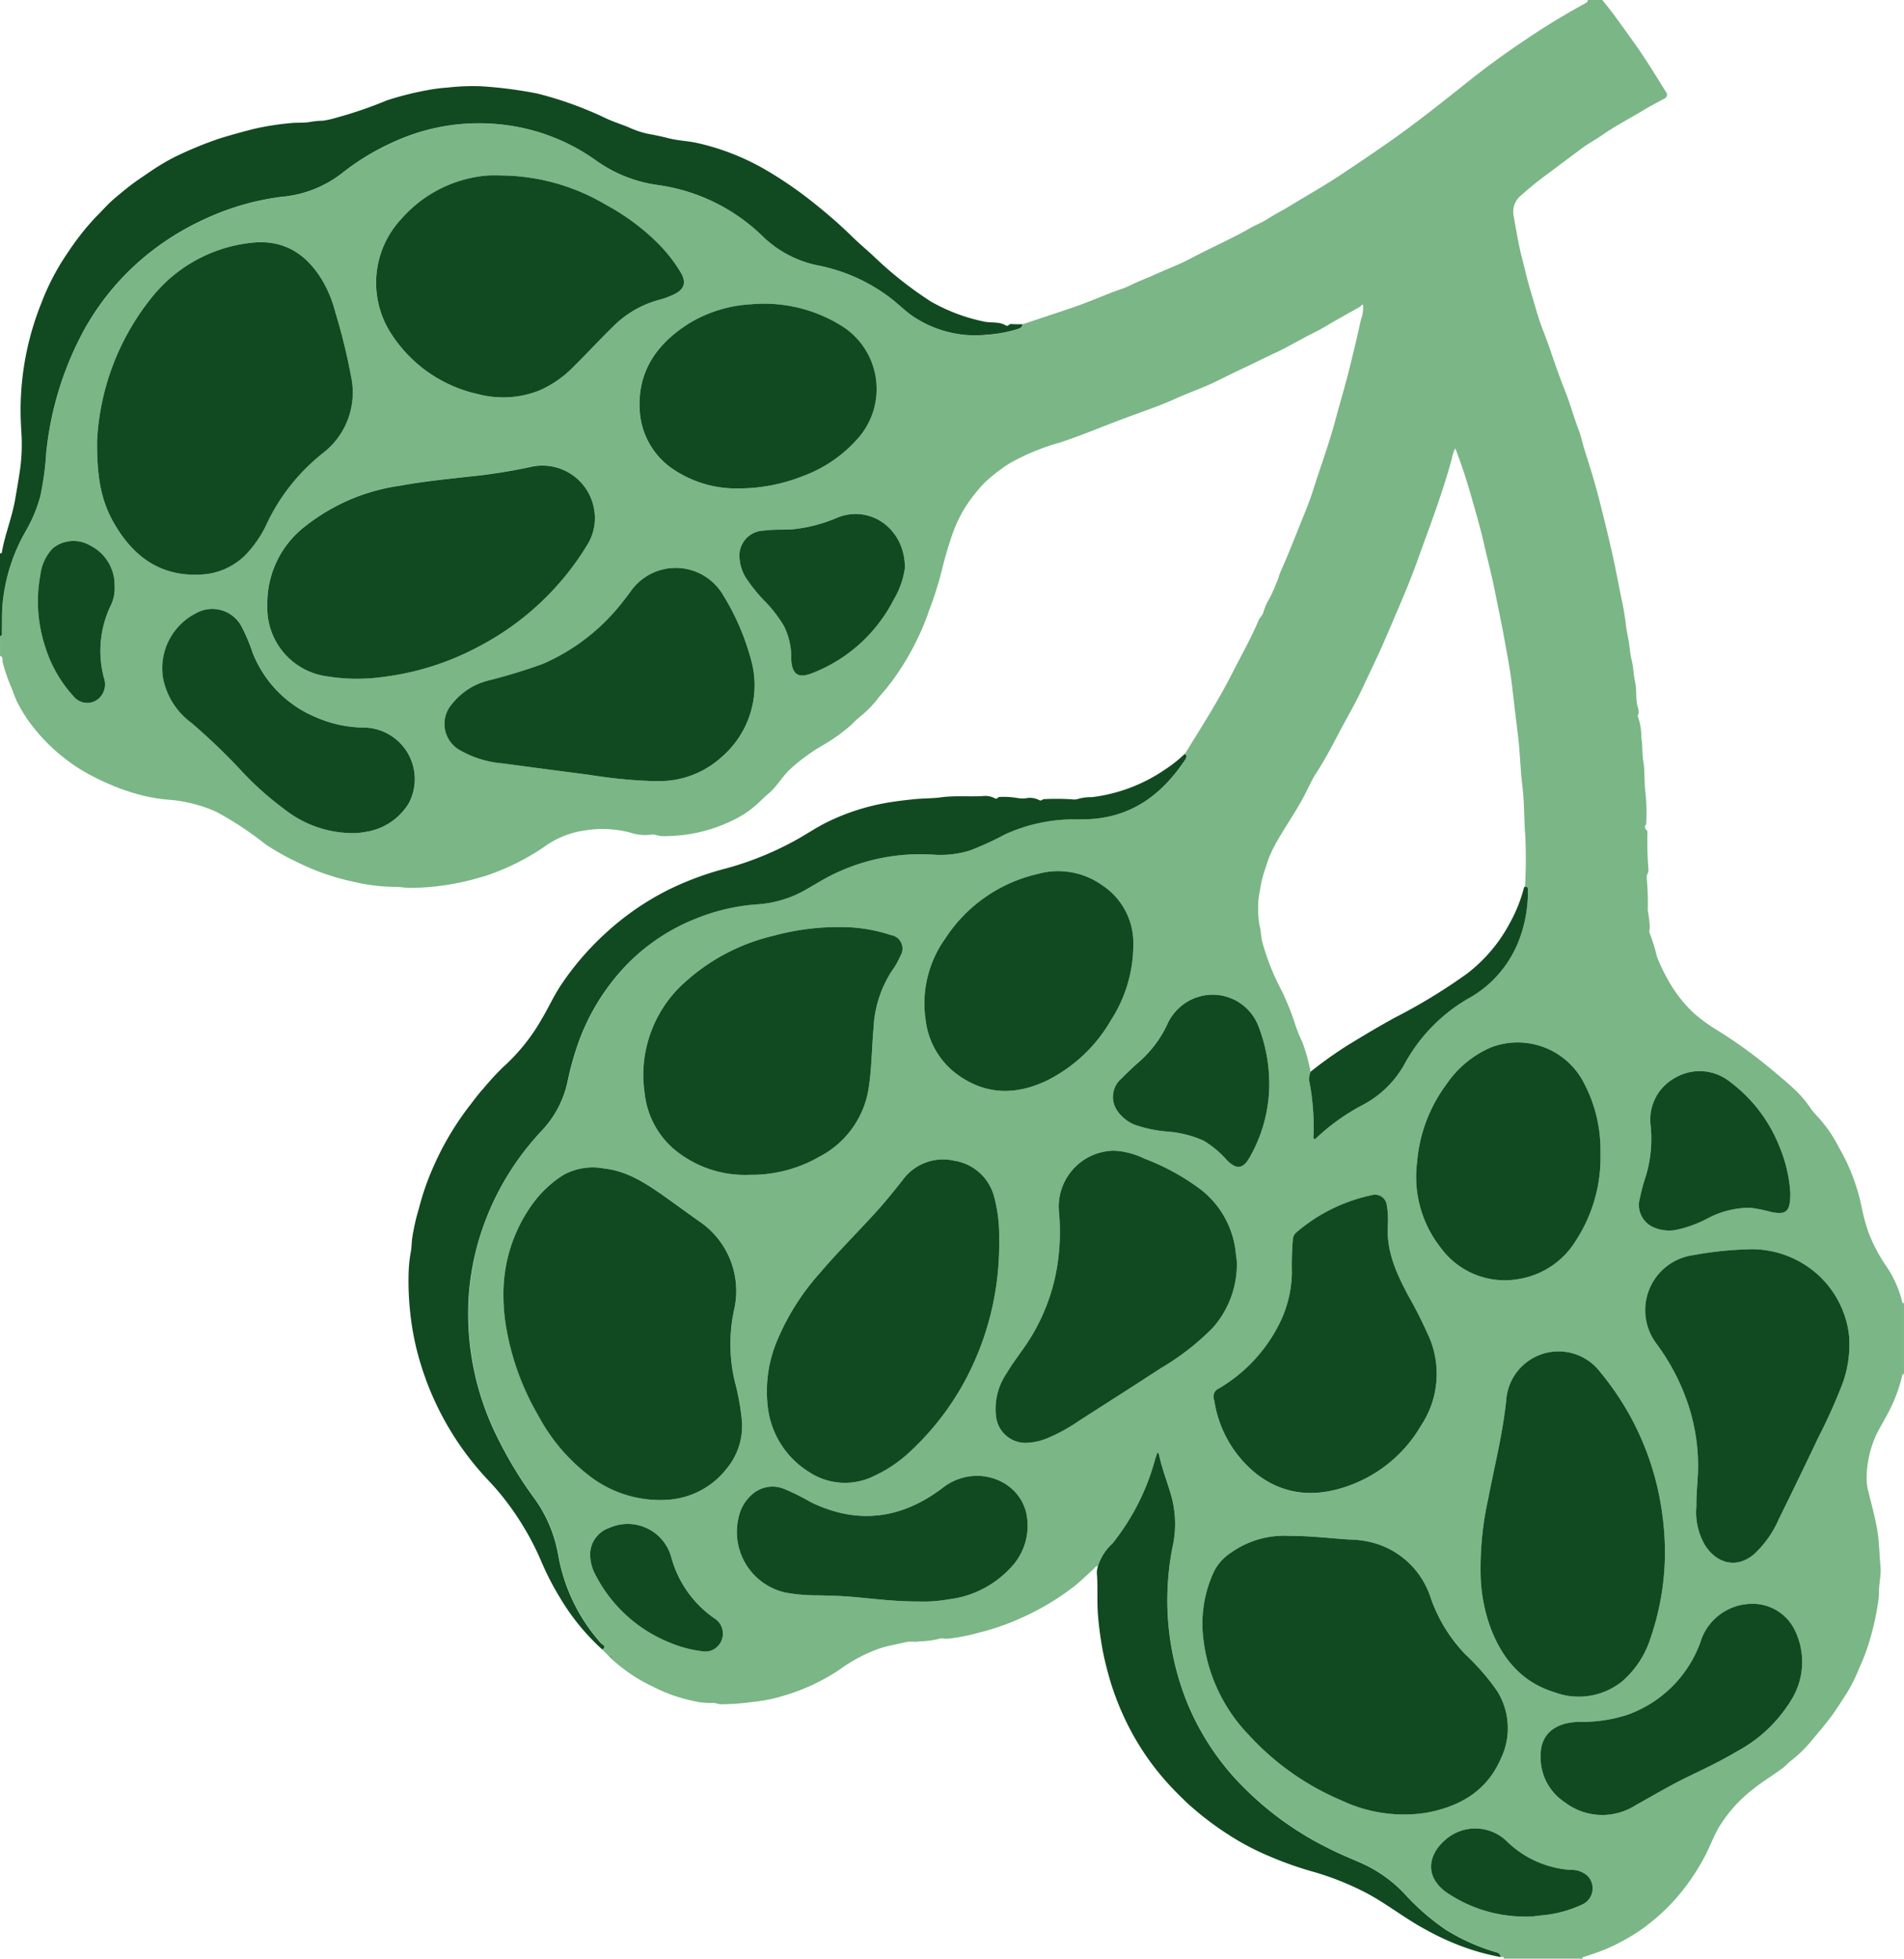
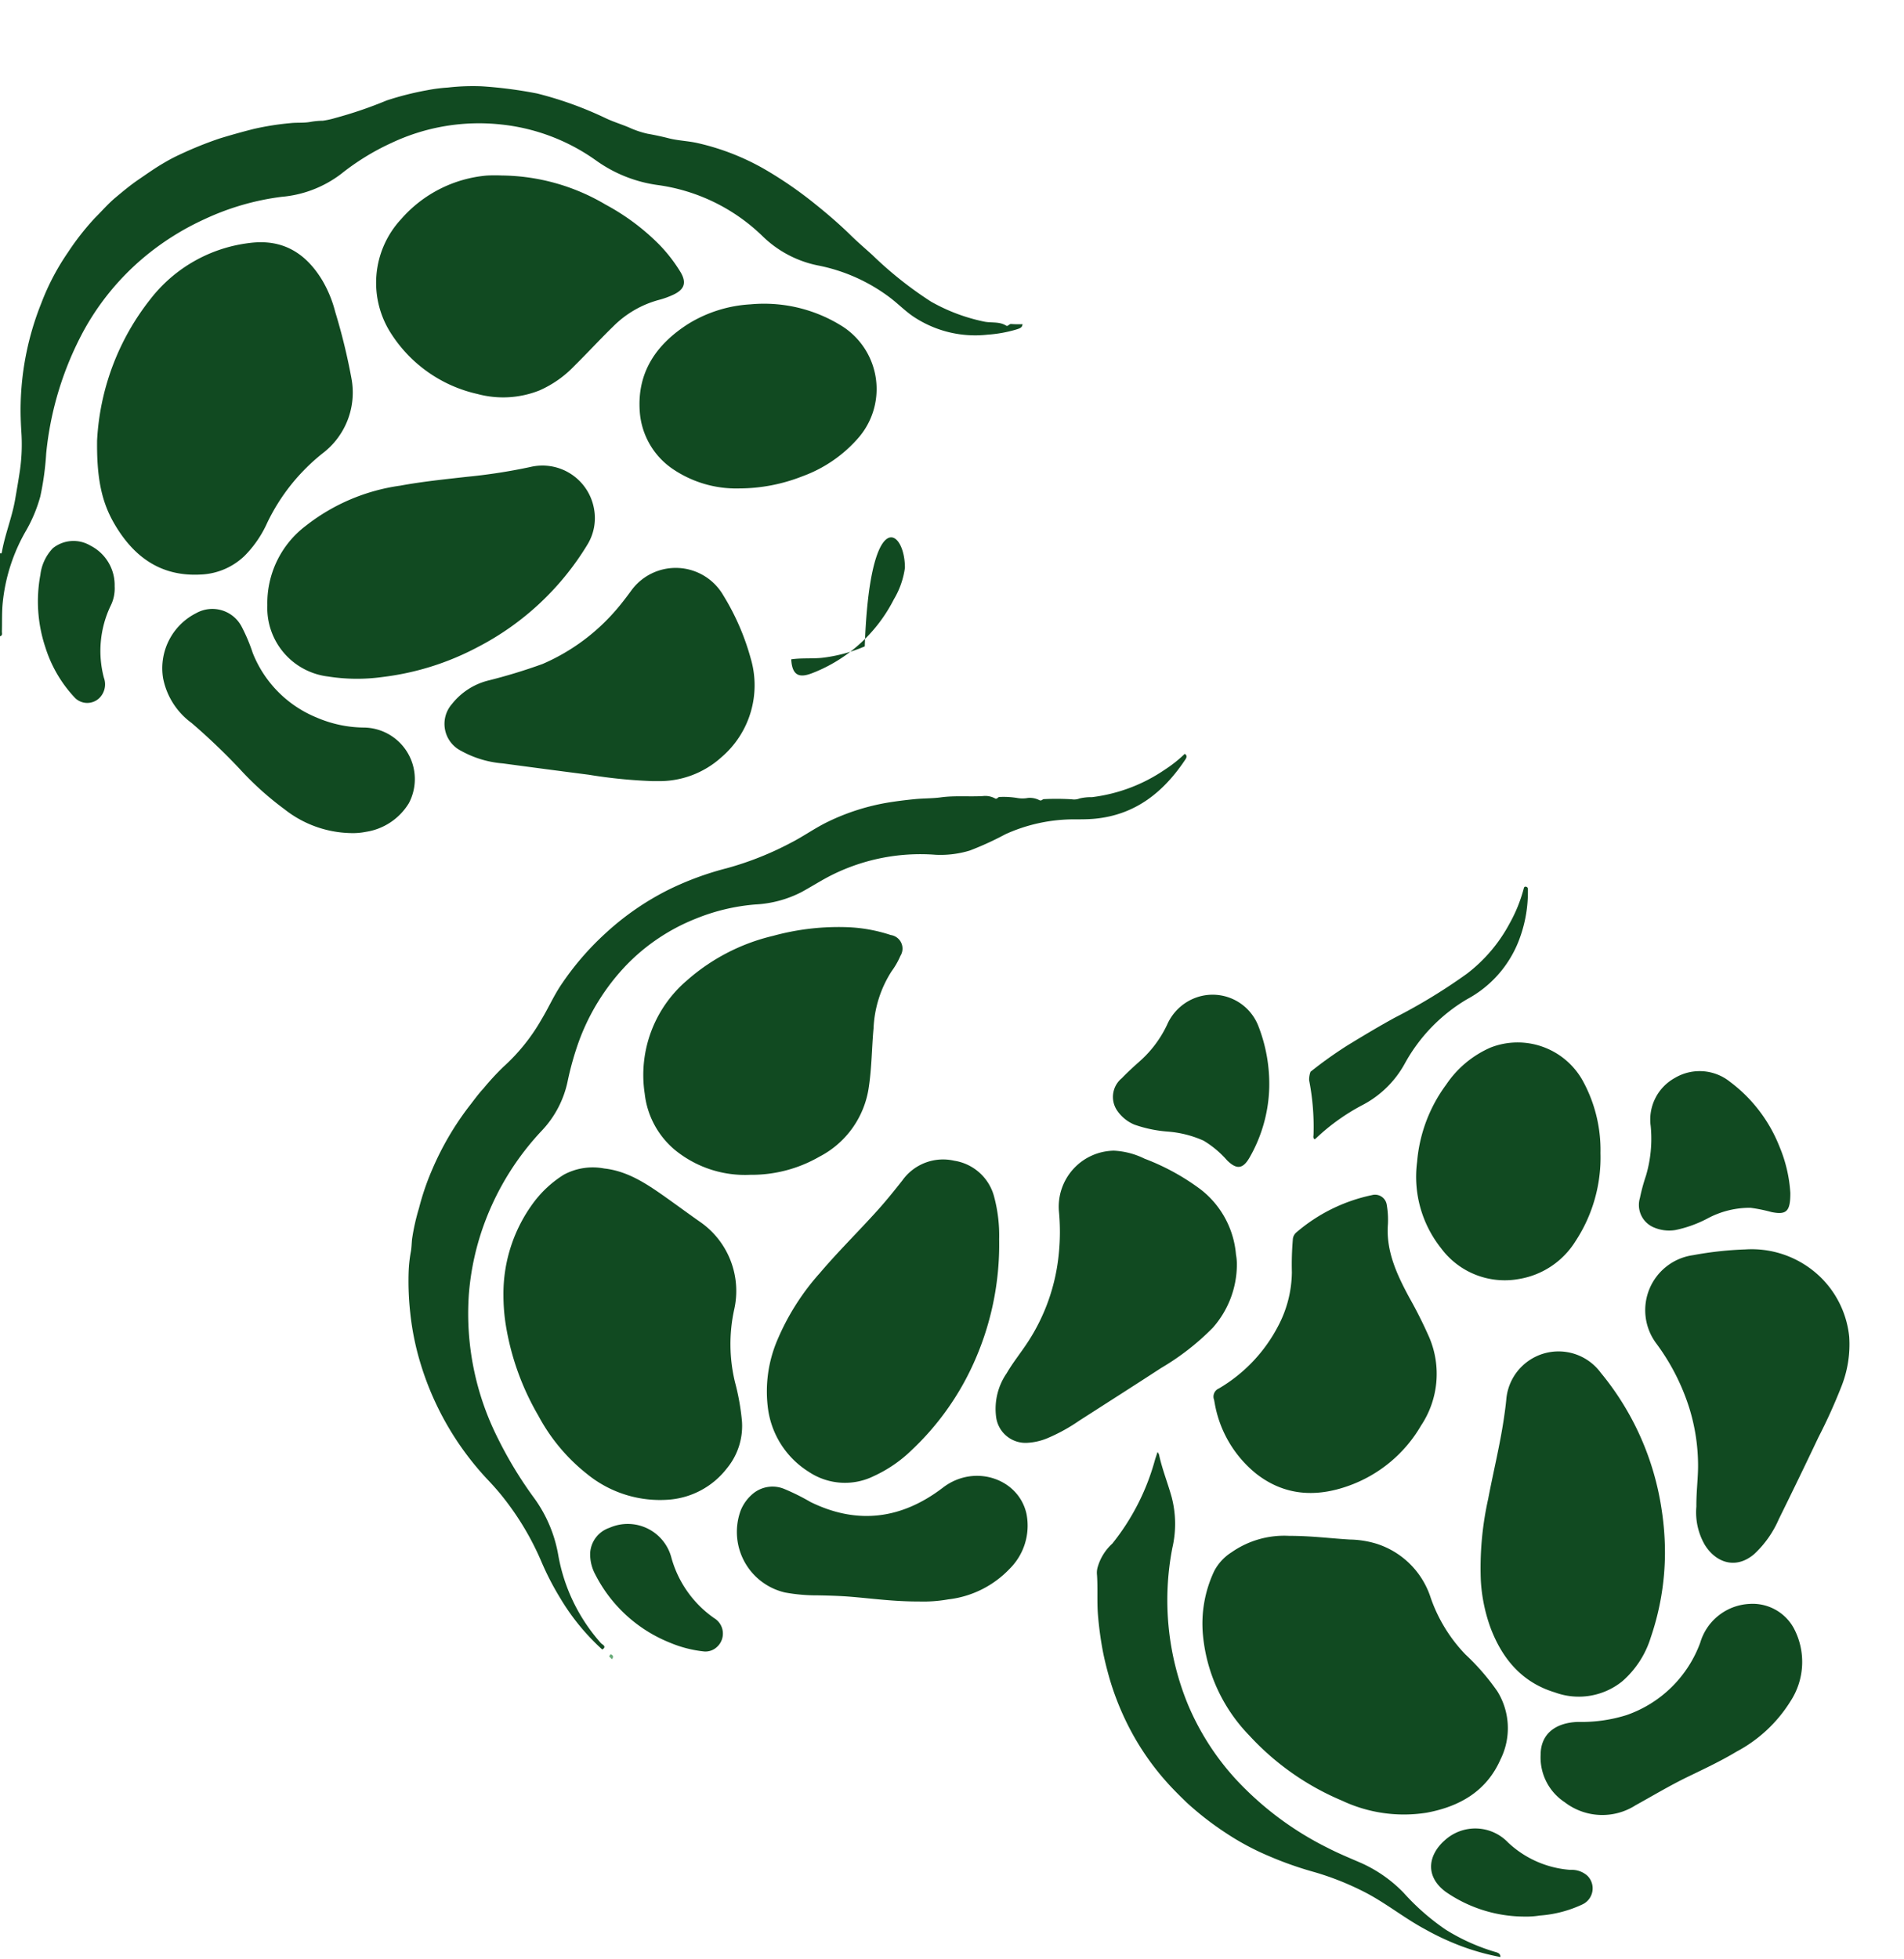
<svg xmlns="http://www.w3.org/2000/svg" width="194.498" height="200" viewBox="0 0 194.498 200">
  <g transform="translate(-57.483 -52.525)">
-     <path d="M219.665,52.525h1.5c.369.466.75.924,1.1,1.4.736.994,1.455,2,2.175,3.006,1.152,1.608,2.172,3.3,3.219,4.971a.432.432,0,0,1-.139.68c-.738.4-1.487.789-2.207,1.224-1.38.835-2.819,1.572-4.145,2.5-.719.5-1.511.914-2.2,1.439-.874.664-1.761,1.31-2.635,1.974-.606.461-1.234.9-1.826,1.372s-1.149.946-1.706,1.44a2.115,2.115,0,0,0-.711,1.951c.266,1.456.491,2.924.865,4.362.287,1.108.533,2.234.864,3.323.427,1.406.79,2.839,1.338,4.211.368.924.68,1.87,1.007,2.811.37,1.064.749,2.132,1.165,3.171.537,1.342.912,2.733,1.427,4.079.252.658.385,1.367.6,2.046.449,1.411.9,2.823,1.279,4.254.544,2.058,1.046,4.129,1.521,6.2.352,1.542.635,3.1.95,4.654a26.4,26.4,0,0,1,.463,2.678c.059.616.21,1.225.311,1.836.093.568.113,1.151.26,1.72.2.751.2,1.552.371,2.312s.064,1.564.211,2.343c.066.342.3.738.047,1.115a6.026,6.026,0,0,1,.373,2.2c.146.8.077,1.629.209,2.444.154.952.1,1.926.182,2.89a19.22,19.22,0,0,1,.125,3.224c-.01.13.027.3-.041.381a.343.343,0,0,0,.043.517.309.309,0,0,1,.109.3,37.368,37.368,0,0,0,.111,3.8c.01.311-.236.51-.182.8a27.537,27.537,0,0,1,.109,3.32,13.072,13.072,0,0,1,.207,1.735c-.012.188-.093.454-.014.591a18.638,18.638,0,0,1,.75,2.433,19.374,19.374,0,0,0,1.42,2.851,13.763,13.763,0,0,0,2.334,2.884,17.516,17.516,0,0,0,2.508,1.812,49.833,49.833,0,0,1,5.436,3.942c.733.614,1.476,1.222,2.178,1.87a11.54,11.54,0,0,1,1.765,2.021,7.468,7.468,0,0,0,.841,1,14.2,14.2,0,0,1,2.1,3.071,20.136,20.136,0,0,1,2.332,6.142,20.106,20.106,0,0,0,.67,2.479,16.516,16.516,0,0,0,1.875,3.559,11.229,11.229,0,0,1,1.585,3.578c.016.078.046.21.186.108v7.3c-.208-.076-.173.087-.2.2a16,16,0,0,1-1.23,3.366c-.444.9-.982,1.756-1.424,2.657a10.8,10.8,0,0,0-.962,4.37,4.977,4.977,0,0,0,.162,1.312c.328,1.345.709,2.684.934,4.048.2,1.2.2,2.434.32,3.65.091.888-.171,1.751-.15,2.641a8.828,8.828,0,0,1-.134,1.308,27.384,27.384,0,0,1-.9,3.866,19.487,19.487,0,0,1-.983,2.562,17.077,17.077,0,0,1-1.248,2.529c-.57.86-1.1,1.751-1.734,2.582-.672.881-1.392,1.716-2.1,2.561a12.519,12.519,0,0,1-1.878,1.788c-.316.248-.581.559-.9.794-.96.714-1.995,1.332-2.929,2.075a14.407,14.407,0,0,0-3.546,3.928c-.527.9-.885,1.877-1.35,2.8a22.563,22.563,0,0,1-2.964,4.391,20.6,20.6,0,0,1-3.778,3.373,18.819,18.819,0,0,1-1.915,1.146,16.747,16.747,0,0,1-1.936.893c-.582.23-1.18.423-1.774.623-.111.037-.27,0-.2.2h-8.1c.091-.4-.258-.033-.311-.18.01-.309-.176-.417-.446-.5a20.526,20.526,0,0,1-5.137-2.3,23.693,23.693,0,0,1-4.309-3.779,13.952,13.952,0,0,0-4.588-3.138c-1.055-.454-2.12-.9-3.14-1.424a32.466,32.466,0,0,1-9.464-7.087,26.47,26.47,0,0,1-4.819-7.538,28.022,28.022,0,0,1-1.6-16.009,10.794,10.794,0,0,0-.07-5.186c-.4-1.46-.978-2.87-1.294-4.356a1.221,1.221,0,0,0-.149-.246c-.116.359-.216.633-.293.913a23.57,23.57,0,0,1-4.324,8.434,5.16,5.16,0,0,0-1.473,2.323c-.233-.045-.307.166-.436.279-.659.586-1.284,1.216-1.973,1.762a26.047,26.047,0,0,1-5.245,3.159,24.665,24.665,0,0,1-4.515,1.59,20.462,20.462,0,0,1-3.179.619c-.311.027-.646-.094-.9.014a8.92,8.92,0,0,1-1.946.25c-.475.1-.967-.036-1.472.089-.91.223-1.843.362-2.733.67a15.784,15.784,0,0,0-4,2.131,20.754,20.754,0,0,1-5.577,2.624,16.365,16.365,0,0,1-3.337.68,24.716,24.716,0,0,1-3.2.233c-.3-.005-.545-.157-.84-.135a7.651,7.651,0,0,1-2.187-.253,15.416,15.416,0,0,1-3.392-1.155c-.673-.318-1.336-.645-1.977-1.019A17.483,17.483,0,0,1,120,221.944c.11-.158.178-.33-.018-.46-.177-.117-.2.076-.271.17l-.71-.71c.493-.285.045-.483-.094-.639a18.273,18.273,0,0,1-4.383-9.056,13.94,13.94,0,0,0-2.406-5.709,41.04,41.04,0,0,1-3.739-6.135,28.279,28.279,0,0,1-2.989-14.6,26.965,26.965,0,0,1,1.707-7.671,27.831,27.831,0,0,1,5.779-9.2,10.427,10.427,0,0,0,2.6-4.943,30.52,30.52,0,0,1,1.175-4.178,22.392,22.392,0,0,1,4.863-7.781,20.249,20.249,0,0,1,7.01-4.692,20.469,20.469,0,0,1,6.148-1.474,11.6,11.6,0,0,0,4.7-1.26c.922-.5,1.809-1.064,2.735-1.557a20.28,20.28,0,0,1,10.973-2.257,10.268,10.268,0,0,0,3.5-.435,31.472,31.472,0,0,0,3.631-1.662,16.961,16.961,0,0,1,6.678-1.517c.848-.005,1.694.012,2.546-.075,4.122-.423,6.966-2.752,9.17-6.058.135-.2.173-.4-.072-.559q.678-1.094,1.354-2.188c1.247-2.005,2.458-4.033,3.528-6.137.892-1.753,1.864-3.469,2.633-5.283.12-.282.356-.477.475-.775a6,6,0,0,1,.649-1.488,16.647,16.647,0,0,0,.7-1.575c.18-.3.264-.781.427-1.145.745-1.658,1.4-3.353,2.079-5.036.432-1.063.879-2.132,1.219-3.216.76-2.417,1.656-4.791,2.306-7.247.432-1.631.926-3.248,1.339-4.884.449-1.777.875-3.561,1.265-5.352a3.37,3.37,0,0,0,.214-1.506c-.2-.07-.177.121-.274.175-1.207.668-2.411,1.343-3.6,2.046-.716.424-1.47.773-2.2,1.164-.918.489-1.819,1.015-2.763,1.454-1.108.515-2.2,1.066-3.305,1.585-.953.447-1.905.918-2.853,1.385-1.375.677-2.838,1.16-4.235,1.8-1.023.467-2.081.865-3.141,1.244s-2.139.779-3.2,1.186c-1.762.679-3.514,1.4-5.306,1.991a23.522,23.522,0,0,0-5.158,2.106,16.865,16.865,0,0,0-2.465,1.873,9.973,9.973,0,0,0-.906.991,13.642,13.642,0,0,0-2.477,4.227,42.376,42.376,0,0,0-1.233,4.225,38.059,38.059,0,0,1-1.212,3.754,23.707,23.707,0,0,1-1.095,2.688,26.524,26.524,0,0,1-2.394,4.114,21.093,21.093,0,0,1-1.545,1.931,11.611,11.611,0,0,1-1.7,1.844,11.762,11.762,0,0,0-1.214,1.1,18.347,18.347,0,0,1-3.012,2.142,18.645,18.645,0,0,0-3.195,2.349c-.844.765-1.386,1.811-2.269,2.544-.423.351-.8.754-1.213,1.115a10.1,10.1,0,0,1-1.77,1.263,15.874,15.874,0,0,1-7.883,1.945c-.371,0-.734-.212-1.042-.158a4.9,4.9,0,0,1-2.213-.206,11.068,11.068,0,0,0-4.469-.237,9.229,9.229,0,0,0-4.373,1.748,24.463,24.463,0,0,1-4.571,2.418,15.863,15.863,0,0,1-2.013.684,25.533,25.533,0,0,1-7.039,1.037c-.527,0-1.06-.113-1.569-.1a19.567,19.567,0,0,1-4.307-.546,23.74,23.74,0,0,1-5.634-1.969,24.932,24.932,0,0,1-3.3-1.857,33.089,33.089,0,0,0-4.976-3.284,14.509,14.509,0,0,0-4.78-1.236,16.751,16.751,0,0,1-2.46-.369,21.064,21.064,0,0,1-3.976-1.351,22.6,22.6,0,0,1-2.835-1.483,18.826,18.826,0,0,1-4.44-3.936,14.834,14.834,0,0,1-1.882-2.885c-.266-.548-.437-1.14-.684-1.68a20.055,20.055,0,0,1-.773-2.294c-.073-.227.1-.587-.281-.693v-2c.3-.068.19-.311.2-.488.031-.98-.01-1.959.086-2.942a18.281,18.281,0,0,1,2.384-7.355,14.938,14.938,0,0,0,1.456-3.494,29.026,29.026,0,0,0,.6-4.392,33.136,33.136,0,0,1,3.879-12.613,26.3,26.3,0,0,1,6.022-7.332,27.349,27.349,0,0,1,6.318-3.988,26.355,26.355,0,0,1,7.845-2.264,11.662,11.662,0,0,0,6.07-2.343,24.72,24.72,0,0,1,5.136-3.157,20.936,20.936,0,0,1,11.243-1.88,20.327,20.327,0,0,1,9.664,3.675,14.094,14.094,0,0,0,6.339,2.51,19.075,19.075,0,0,1,10.647,5.2,11.278,11.278,0,0,0,5.654,3,17.925,17.925,0,0,1,7.419,3.318c.872.666,1.633,1.469,2.574,2.053a11.357,11.357,0,0,0,7.353,1.7,13.521,13.521,0,0,0,2.992-.545c.274-.093.554-.165.579-.526l1.831-.612c1.272-.426,2.553-.831,3.816-1.286,1.145-.413,2.274-.877,3.406-1.327.615-.244,1.267-.42,1.852-.708.958-.472,1.955-.841,2.924-1.28,1.1-.5,2.245-.92,3.309-1.489,2.037-1.086,4.16-2,6.165-3.147.551-.314,1.16-.541,1.679-.879.77-.5,1.592-.905,2.371-1.384,1.616-.992,3.274-1.919,4.857-2.959q2.757-1.812,5.461-3.706c2.768-1.947,5.4-4.067,8.046-6.167q2.634-2.087,5.427-3.954a73.948,73.948,0,0,1,6.342-3.877C219.561,52.772,219.709,52.723,219.665,52.525Zm-6.4,90.528a47.725,47.725,0,0,0,.031-5.156c-.133-1.683-.086-3.375-.293-5.061s-.236-3.37-.436-5.05-.411-3.362-.6-5.045-.514-3.322-.809-4.976-.653-3.275-.974-4.914-.755-3.227-1.118-4.844c-.372-1.654-.858-3.278-1.321-4.906-.458-1.611-.981-3.206-1.6-4.808a3.531,3.531,0,0,0-.346,1.038c-.463,1.715-1.011,3.4-1.594,5.08-.619,1.781-1.284,3.548-1.917,5.325-.84,2.356-1.85,4.643-2.829,6.942-.365.854-.734,1.706-1.121,2.55-.507,1.1-1.041,2.2-1.549,3.3-.78,1.7-1.733,3.306-2.6,4.962-.7,1.344-1.411,2.682-2.243,3.954-.481.736-.823,1.559-1.236,2.339-.812,1.535-1.8,2.961-2.67,4.459a12.291,12.291,0,0,0-1.273,2.885,11.966,11.966,0,0,0-.587,2.374,7.847,7.847,0,0,0-.164,1.234,11.926,11.926,0,0,0,.113,2.214c.17.542.148,1.135.292,1.711a23.5,23.5,0,0,0,2.017,5.071,7.377,7.377,0,0,1,.316.707,23.842,23.842,0,0,1,1.077,2.812,14.65,14.65,0,0,0,.672,1.637,18.148,18.148,0,0,1,.857,3.062,2.272,2.272,0,0,0-.145.874,24.651,24.651,0,0,1,.448,5.556c0,.151-.075.333.111.464a1.433,1.433,0,0,0,.158-.116,21.291,21.291,0,0,1,4.826-3.431,10.422,10.422,0,0,0,4.233-4.194,17.272,17.272,0,0,1,6.353-6.56,11.5,11.5,0,0,0,5.209-5.779,13.741,13.741,0,0,0,1.008-5.26C213.557,143.3,213.609,143.043,213.261,143.053ZM108.912,184.8a19.022,19.022,0,0,0,.26,3.081,26.808,26.808,0,0,0,3.322,9.2,18.908,18.908,0,0,0,4.964,5.937,11.788,11.788,0,0,0,8.378,2.619,8.281,8.281,0,0,0,5.9-3.184,6.8,6.8,0,0,0,1.551-4.78,23.746,23.746,0,0,0-.714-4.025,16.513,16.513,0,0,1-.083-7.421,8.58,8.58,0,0,0-3.437-8.917c-1.231-.855-2.433-1.753-3.658-2.616-1.888-1.33-3.81-2.608-6.187-2.87a6.224,6.224,0,0,0-4.12.634,11.348,11.348,0,0,0-3.074,2.823A15.6,15.6,0,0,0,108.912,184.8ZM67.4,97.515c-.039,3.692.421,6.13,1.69,8.356,1.948,3.417,4.722,5.528,8.856,5.312a6.854,6.854,0,0,0,4.51-1.9,11.407,11.407,0,0,0,2.311-3.358,20.2,20.2,0,0,1,5.706-7.148,7.79,7.79,0,0,0,2.911-7.621,61.458,61.458,0,0,0-1.657-6.79,12.429,12.429,0,0,0-1.323-3.226C88.721,78.362,86.359,76.9,83,77.331a15.069,15.069,0,0,0-10.141,5.724A25.362,25.362,0,0,0,67.4,97.515ZM189.165,209.342a9.389,9.389,0,0,0-5.869,1.677,5.022,5.022,0,0,0-1.776,1.924,12.557,12.557,0,0,0-1.143,6.565,16.942,16.942,0,0,0,4.707,10.192,27.132,27.132,0,0,0,9.493,6.677,14.846,14.846,0,0,0,8.628,1.235c3.373-.624,6.129-2.178,7.569-5.454a7.151,7.151,0,0,0-.323-6.938,23.291,23.291,0,0,0-3.262-3.767,15.8,15.8,0,0,1-3.549-5.783,8.528,8.528,0,0,0-5.557-5.531,9.927,9.927,0,0,0-2.7-.422C193.435,209.607,191.5,209.341,189.165,209.342Zm38.4,1.831a29.089,29.089,0,0,0-.346-4.559,28.5,28.5,0,0,0-6.209-13.922,5.358,5.358,0,0,0-9.645,2.629c-.062.7-.158,1.387-.26,2.078-.407,2.752-1.078,5.452-1.6,8.181a32.444,32.444,0,0,0-.752,8.269,16.872,16.872,0,0,0,1.008,4.919c1.208,3.161,3.215,5.548,6.564,6.561a7.069,7.069,0,0,0,6.892-1.146,9.732,9.732,0,0,0,2.9-4.474A26.923,26.923,0,0,0,227.564,211.173ZM84.791,114.313a7.048,7.048,0,0,0,6.215,7.286,18.974,18.974,0,0,0,5.569.049,27.809,27.809,0,0,0,9.721-3.058,28.293,28.293,0,0,0,11.177-10.444,5.191,5.191,0,0,0,.693-3.653,5.348,5.348,0,0,0-6.516-4.294,57.273,57.273,0,0,1-6.465,1c-2.283.257-4.569.49-6.831.906a20.08,20.08,0,0,0-9.639,4.1A9.9,9.9,0,0,0,84.791,114.313Zm74.759,64.732a15.289,15.289,0,0,0-.5-4.274,5,5,0,0,0-4.091-3.732,5.109,5.109,0,0,0-5.3,2.015c-.824,1.048-1.66,2.084-2.552,3.073-1.939,2.15-4.009,4.182-5.885,6.392a24.6,24.6,0,0,0-4.3,6.759,13.367,13.367,0,0,0-.978,7.137,9.014,9.014,0,0,0,4.146,6.382,6.651,6.651,0,0,0,6.632.453,13.777,13.777,0,0,0,3.9-2.672,27.935,27.935,0,0,0,6.146-8.487A29.43,29.43,0,0,0,159.55,179.045Zm-25.43-6.568a13.84,13.84,0,0,0,7.064-1.849,9.5,9.5,0,0,0,5.055-7.145c.3-1.978.295-3.977.479-5.963a11.692,11.692,0,0,1,1.848-5.832,7.775,7.775,0,0,0,.891-1.557,1.4,1.4,0,0,0-.979-2.137,16.056,16.056,0,0,0-4.411-.8,25.353,25.353,0,0,0-7.614.885,20.378,20.378,0,0,0-8.83,4.579,12.685,12.685,0,0,0-4.28,11.543,8.746,8.746,0,0,0,3.03,5.692A11.3,11.3,0,0,0,134.12,172.477ZM108.742,70.443a15.382,15.382,0,0,0-1.549.007,13.131,13.131,0,0,0-8.729,4.443,9.543,9.543,0,0,0-.95,11.813,14.129,14.129,0,0,0,8.738,6.046,10.062,10.062,0,0,0,6.327-.359,11.087,11.087,0,0,0,3.577-2.508c1.343-1.318,2.611-2.711,3.962-4.02a10.412,10.412,0,0,1,4.655-2.711,8.717,8.717,0,0,0,1.5-.54c1.169-.549,1.366-1.268.685-2.376a15.785,15.785,0,0,0-2.216-2.823,23.19,23.19,0,0,0-5.4-4A21.2,21.2,0,0,0,108.742,70.443Zm15.377,61.837c.167,0,.333,0,.5,0a9.433,9.433,0,0,0,6.585-2.455,9.656,9.656,0,0,0,2.971-10.075,24.776,24.776,0,0,0-2.8-6.438,5.615,5.615,0,0,0-9.447-.423c-.434.589-.876,1.175-1.35,1.732a20.75,20.75,0,0,1-7.666,5.7,56.4,56.4,0,0,1-5.54,1.689,6.852,6.852,0,0,0-3.714,2.389,3.076,3.076,0,0,0,.884,4.76,10.525,10.525,0,0,0,4.319,1.31q4.378.595,8.761,1.154A51.466,51.466,0,0,0,124.119,132.28Zm59.715,49.388a5.578,5.578,0,0,0-.088-1.045,9.392,9.392,0,0,0-3.617-6.657,23.409,23.409,0,0,0-5.725-3.133,7.932,7.932,0,0,0-3.118-.818,5.725,5.725,0,0,0-5.626,6.2,21.953,21.953,0,0,1-.005,4.235,19.948,19.948,0,0,1-3.226,9.191c-.687,1.043-1.479,2.015-2.107,3.1a6.406,6.406,0,0,0-1.083,4.458,3.027,3.027,0,0,0,3.178,2.644,6.187,6.187,0,0,0,2.084-.482,18.09,18.09,0,0,0,3.234-1.783c2.792-1.79,5.589-3.572,8.369-5.381a25.61,25.61,0,0,0,5.266-4.1A9.773,9.773,0,0,0,183.834,181.668Zm46.938,24.683a6.629,6.629,0,0,0,.817,3.831c1.078,1.832,3.143,2.675,5.086,1.03a10.63,10.63,0,0,0,2.516-3.563q2.064-4.162,4.049-8.362a56.074,56.074,0,0,0,2.328-5.139,11.637,11.637,0,0,0,.819-5.125,9.9,9.9,0,0,0-2.964-6.124,10.1,10.1,0,0,0-7.669-2.8,35.844,35.844,0,0,0-5.305.584,5.672,5.672,0,0,0-3.795,8.982,22.308,22.308,0,0,1,3.4,6.635,19.89,19.89,0,0,1,.893,5.8C230.954,203.44,230.761,204.784,230.772,206.351Zm-31.51-28.819a9,9,0,0,0-.121-2,1.207,1.207,0,0,0-1.5-.977,17.271,17.271,0,0,0-7.758,3.834,1.029,1.029,0,0,0-.337.75,30.136,30.136,0,0,0-.094,3.292,12,12,0,0,1-1.389,5.469,15.891,15.891,0,0,1-6.077,6.405.9.9,0,0,0-.486,1.138c.029.113.042.23.066.344a11.864,11.864,0,0,0,4.236,7.212c2.874,2.254,6.084,2.438,9.417,1.249a13.985,13.985,0,0,0,7.43-6.164,9.511,9.511,0,0,0,.843-8.985c-.591-1.42-1.333-2.758-2.059-4.106C200.165,182.636,199.056,180.24,199.262,177.531ZM132.992,102.4a17.761,17.761,0,0,0,6.45-1.238,13.847,13.847,0,0,0,5.807-4.027,7.606,7.606,0,0,0-2-11.453,14.982,14.982,0,0,0-9.1-2.078,13.6,13.6,0,0,0-6.374,2c-3.249,2.075-5.231,4.918-4.948,8.935a7.737,7.737,0,0,0,3.286,5.818A11.55,11.55,0,0,0,132.992,102.4Zm87.984,67.869a14.718,14.718,0,0,0-1.846-7.461,7.609,7.609,0,0,0-9.373-3.329,10.537,10.537,0,0,0-4.541,3.787,15.394,15.394,0,0,0-2.972,7.889,11.714,11.714,0,0,0,2.442,8.809,8.093,8.093,0,0,0,7.957,3.152,8.41,8.41,0,0,0,5.775-3.852A15.551,15.551,0,0,0,220.976,170.266ZM173.257,149a7.044,7.044,0,0,0-3.172-6.085,7.759,7.759,0,0,0-6.629-1.15,15.32,15.32,0,0,0-9.4,6.566,11.406,11.406,0,0,0-2.009,8.393,8.045,8.045,0,0,0,3.021,5.352c2.922,2.246,6.084,2.332,9.324.795a15.538,15.538,0,0,0,6.575-6.175A14.18,14.18,0,0,0,173.257,149Zm41.606,82.7a5.468,5.468,0,0,0,2.464,4.846,6.306,6.306,0,0,0,7.24.305c1.779-.98,3.521-2.027,5.354-2.914,1.678-.811,3.368-1.607,4.971-2.568a14.457,14.457,0,0,0,5.488-5.124,7.341,7.341,0,0,0,.366-7.431,4.786,4.786,0,0,0-4.514-2.521,5.527,5.527,0,0,0-5.06,3.95,12.312,12.312,0,0,1-7.519,7.4,15.342,15.342,0,0,1-4.971.7C216.213,228.427,214.863,229.7,214.863,231.7Zm-121.6-94.114a6.79,6.79,0,0,0,1.594-.125,6.246,6.246,0,0,0,4.4-2.918,5.263,5.263,0,0,0-4.6-7.733,12.456,12.456,0,0,1-4.8-1.018,11.821,11.821,0,0,1-6.54-6.594,18.155,18.155,0,0,0-1.1-2.623,3.378,3.378,0,0,0-4.668-1.453,6.3,6.3,0,0,0-3.392,6.643,7.416,7.416,0,0,0,2.907,4.573,64.574,64.574,0,0,1,4.878,4.652,31.7,31.7,0,0,0,4.629,4.171A11.284,11.284,0,0,0,93.258,137.586Zm58.1,78.458a14.47,14.47,0,0,0,2.987-.218,10.254,10.254,0,0,0,6.27-3.121,6.2,6.2,0,0,0,1.722-5.606c-.8-3.62-5.327-5.14-8.523-2.693-4.187,3.207-8.713,3.844-13.536,1.479a22.767,22.767,0,0,0-2.682-1.334,3.139,3.139,0,0,0-3.085.39,4.341,4.341,0,0,0-1.371,1.814,6.348,6.348,0,0,0,4.531,8.368,18.078,18.078,0,0,0,3.377.293c1.166.023,2.331.056,3.492.156C146.716,215.757,148.879,216.053,151.362,216.044Zm35.777-52.454a16.253,16.253,0,0,0-1.131-6.35,5.012,5.012,0,0,0-6.536-2.788,5.141,5.141,0,0,0-2.781,2.725,11.6,11.6,0,0,1-2.767,3.69c-.635.562-1.264,1.135-1.851,1.748a2.468,2.468,0,0,0-.5,3.26,4,4,0,0,0,1.786,1.475,13.269,13.269,0,0,0,3.412.713,10.946,10.946,0,0,1,3.662.927,10.109,10.109,0,0,1,2.4,2.012c.966.949,1.607.9,2.287-.28A15.129,15.129,0,0,0,187.139,163.59Zm-37.216-53.1c0-4.042-3.605-6.464-6.9-5.12a15.545,15.545,0,0,1-4.372,1.17c-1.046.1-2.094,0-3.14.154a2.559,2.559,0,0,0-2.469,2.916,4.4,4.4,0,0,0,.65,1.922,16.874,16.874,0,0,0,2.123,2.578,14.05,14.05,0,0,1,1.718,2.261,7.153,7.153,0,0,1,.779,3.469c.1,1.893,1.051,1.86,2.281,1.357a15.7,15.7,0,0,0,8.2-7.479A8.542,8.542,0,0,0,149.924,110.495Zm90.447,63.83a14.524,14.524,0,0,0-1.112-4.736,15.245,15.245,0,0,0-5.068-6.62,4.956,4.956,0,0,0-5.634-.368,4.847,4.847,0,0,0-2.449,4.893,13.3,13.3,0,0,1-.484,5.083,18.837,18.837,0,0,0-.615,2.264,2.484,2.484,0,0,0,1.34,2.975,3.964,3.964,0,0,0,2.3.3,12.453,12.453,0,0,0,3.235-1.163,9.165,9.165,0,0,1,4.412-1.106,16.141,16.141,0,0,1,2.15.436C239.955,176.581,240.38,176.241,240.371,174.324Zm-27.14,73.891a8.673,8.673,0,0,0,1.545-.105,12.32,12.32,0,0,0,4.374-1.144,1.811,1.811,0,0,0,.5-2.91,2.387,2.387,0,0,0-1.741-.608,10.364,10.364,0,0,1-6.37-2.793,4.627,4.627,0,0,0-6.465-.229c-1.694,1.488-2.063,3.66.088,5.26A14.188,14.188,0,0,0,213.231,248.215Zm-83.806-27.068a1.716,1.716,0,0,0,1.287-.452,1.839,1.839,0,0,0-.276-2.954,11.133,11.133,0,0,1-4.385-6.238,4.609,4.609,0,0,0-6.31-2.984,2.892,2.892,0,0,0-1.967,2.548,4.335,4.335,0,0,0,.541,2.255,14.643,14.643,0,0,0,7.545,6.9A12.294,12.294,0,0,0,129.425,221.148ZM69.2,112.381a4.512,4.512,0,0,0-2.472-4.143,3.378,3.378,0,0,0-3.835.256,4.729,4.729,0,0,0-1.28,2.711,14.812,14.812,0,0,0,.516,7.437,13.326,13.326,0,0,0,3.038,5.163,1.781,1.781,0,0,0,2.44.025,1.96,1.96,0,0,0,.491-2.108,10.7,10.7,0,0,1,.672-7.3A3.977,3.977,0,0,0,69.2,112.381Z" transform="translate(-0.001)" fill="#7bb686" fill-rule="evenodd" />
    <path d="M57.483,117.762c.138.1.178-.02.193-.107.315-1.8,1.025-3.508,1.343-5.314.17-.969.337-1.936.484-2.909a18.74,18.74,0,0,0,.165-3.981c-.062-1-.1-1.988-.073-2.981A29.347,29.347,0,0,1,61.7,92.254a24.3,24.3,0,0,1,2.712-5.177,26.735,26.735,0,0,1,2.778-3.545c.69-.683,1.337-1.439,2.084-2.062.769-.643,1.541-1.288,2.382-1.86s1.666-1.163,2.547-1.672a17.014,17.014,0,0,1,1.688-.886,37.986,37.986,0,0,1,4.034-1.625q1.731-.53,3.483-.973a28.214,28.214,0,0,1,3.745-.592c.675-.075,1.351,0,2.031-.124a7.8,7.8,0,0,1,1.276-.122,8.159,8.159,0,0,0,1.243-.27,42.683,42.683,0,0,0,5.281-1.8,30.877,30.877,0,0,1,4.141-1.046,16.252,16.252,0,0,1,2.114-.271,22.229,22.229,0,0,1,3.436-.129,44.326,44.326,0,0,1,5.672.735,37.169,37.169,0,0,1,7.082,2.559c.741.343,1.529.585,2.284.9a9.544,9.544,0,0,0,1.915.65c.725.129,1.449.281,2.157.463.976.251,1.983.269,2.959.492a24.631,24.631,0,0,1,6.783,2.633,40.628,40.628,0,0,1,5.266,3.625c1.231.988,2.431,2.018,3.567,3.13.709.694,1.481,1.359,2.227,2.031a38.7,38.7,0,0,0,6,4.768,18.6,18.6,0,0,0,5.361,2.027c.766.179,1.594-.025,2.307.421.2.124.307-.186.534-.16a10.443,10.443,0,0,0,1.147.016c-.025.361-.3.432-.579.526a13.526,13.526,0,0,1-2.992.545,11.358,11.358,0,0,1-7.353-1.7c-.941-.583-1.7-1.386-2.574-2.053a17.926,17.926,0,0,0-7.419-3.318,11.274,11.274,0,0,1-5.654-3,19.067,19.067,0,0,0-10.647-5.2,14.1,14.1,0,0,1-6.339-2.51,20.329,20.329,0,0,0-9.664-3.675,20.936,20.936,0,0,0-11.243,1.88,24.727,24.727,0,0,0-5.136,3.157,11.662,11.662,0,0,1-6.07,2.343,26.346,26.346,0,0,0-7.845,2.264,27.349,27.349,0,0,0-6.318,3.988,26.3,26.3,0,0,0-6.022,7.332,33.145,33.145,0,0,0-3.879,12.613,29.025,29.025,0,0,1-.6,4.392,14.938,14.938,0,0,1-1.456,3.494,18.3,18.3,0,0,0-2.384,7.355c-.1.983-.056,1.961-.086,2.942-.006.177.1.42-.2.488Q57.484,122.01,57.483,117.762Z" transform="translate(0 -8.765)" fill="#114a21" fill-rule="evenodd" />
    <path d="M160.342,304.035a15.6,15.6,0,0,1,3.095-9.514,11.34,11.34,0,0,1,3.074-2.823,6.228,6.228,0,0,1,4.12-.634c2.377.261,4.3,1.54,6.187,2.87,1.225.863,2.427,1.76,3.658,2.616a8.58,8.58,0,0,1,3.437,8.917,16.513,16.513,0,0,0,.083,7.421,23.784,23.784,0,0,1,.714,4.025,6.8,6.8,0,0,1-1.551,4.78,8.281,8.281,0,0,1-5.9,3.184,11.79,11.79,0,0,1-8.378-2.619,18.915,18.915,0,0,1-4.964-5.937,26.829,26.829,0,0,1-3.322-9.2A19.2,19.2,0,0,1,160.342,304.035Z" transform="translate(-51.431 -119.233)" fill="#114a21" fill-rule="evenodd" />
    <path d="M77.316,122.249a25.359,25.359,0,0,1,5.457-14.459,15.069,15.069,0,0,1,10.141-5.724c3.361-.429,5.722,1.03,7.407,3.814a12.439,12.439,0,0,1,1.323,3.226,61.345,61.345,0,0,1,1.657,6.79,7.79,7.79,0,0,1-2.911,7.621,20.2,20.2,0,0,0-5.706,7.148,11.407,11.407,0,0,1-2.311,3.358,6.86,6.86,0,0,1-4.51,1.9c-4.133.216-6.907-1.895-8.856-5.312C77.737,128.379,77.277,125.942,77.316,122.249Z" transform="translate(-9.916 -24.734)" fill="#114a21" fill-rule="evenodd" />
    <path d="M312.014,366.156c2.338,0,4.27.266,6.213.376a9.888,9.888,0,0,1,2.7.422,8.526,8.526,0,0,1,5.557,5.531,15.787,15.787,0,0,0,3.549,5.783,23.29,23.29,0,0,1,3.262,3.767,7.151,7.151,0,0,1,.323,6.938c-1.44,3.275-4.2,4.83-7.569,5.454a14.846,14.846,0,0,1-8.628-1.235,27.134,27.134,0,0,1-9.493-6.677,16.941,16.941,0,0,1-4.707-10.192,12.557,12.557,0,0,1,1.143-6.565,5.019,5.019,0,0,1,1.776-1.924A9.393,9.393,0,0,1,312.014,366.156Z" transform="translate(-122.85 -156.814)" fill="#114a21" fill-rule="evenodd" />
    <path d="M160.723,297.908a22.894,22.894,0,0,1-4.278-5.226,28.586,28.586,0,0,1-1.917-3.7,28.559,28.559,0,0,0-3.857-6.518c-.487-.625-1.01-1.218-1.551-1.792a30.023,30.023,0,0,1-6.906-11.8,27.56,27.56,0,0,1-1.1-5.323,29.485,29.485,0,0,1-.168-4.114,14.038,14.038,0,0,1,.219-2.086c.085-.426.085-.92.139-1.386a21.768,21.768,0,0,1,.7-3.108,26.248,26.248,0,0,1,1.347-3.944,29.9,29.9,0,0,1,3.69-6.352c.512-.647.987-1.327,1.558-1.942a26.732,26.732,0,0,1,2.013-2.185,19.584,19.584,0,0,0,3.9-4.842c.691-1.14,1.23-2.364,1.972-3.483a28.86,28.86,0,0,1,4.578-5.329,27.912,27.912,0,0,1,6.547-4.5,30.972,30.972,0,0,1,5.856-2.144,32.187,32.187,0,0,0,6.569-2.614c1.3-.668,2.483-1.526,3.8-2.153a22.617,22.617,0,0,1,6.054-1.927c.922-.152,1.838-.264,2.766-.356.886-.088,1.79-.065,2.645-.18,1.448-.2,2.881-.05,4.315-.134a2.087,2.087,0,0,1,1.232.238c.221.133.289-.169.486-.146a8.613,8.613,0,0,1,1.855.116,2.97,2.97,0,0,0,1.025-.017,2.134,2.134,0,0,1,1.147.218c.234.129.326-.091.48-.094a25.494,25.494,0,0,1,2.846.015,1.5,1.5,0,0,0,.8-.085,5.066,5.066,0,0,1,1.272-.133,16.812,16.812,0,0,0,7.426-2.8,13.768,13.768,0,0,0,2.05-1.623c.244.158.207.356.072.559-2.2,3.305-5.048,5.634-9.17,6.058-.851.087-1.7.07-2.546.075a16.957,16.957,0,0,0-6.678,1.517,31.43,31.43,0,0,1-3.631,1.662,10.267,10.267,0,0,1-3.5.435,20.275,20.275,0,0,0-10.973,2.257c-.926.493-1.813,1.057-2.735,1.557a11.585,11.585,0,0,1-4.7,1.26,20.469,20.469,0,0,0-6.148,1.474,20.258,20.258,0,0,0-7.01,4.692,22.4,22.4,0,0,0-4.863,7.781,30.609,30.609,0,0,0-1.175,4.178,10.427,10.427,0,0,1-2.6,4.943,27.837,27.837,0,0,0-5.779,9.2,26.965,26.965,0,0,0-1.707,7.671,28.273,28.273,0,0,0,2.989,14.6,41.015,41.015,0,0,0,3.739,6.135,13.94,13.94,0,0,1,2.406,5.709,18.266,18.266,0,0,0,4.383,9.056C160.768,297.424,161.216,297.623,160.723,297.908Z" transform="translate(-41.722 -76.964)" fill="#114a21" fill-rule="evenodd" />
    <path d="M378.8,349.167a26.942,26.942,0,0,1-1.449,8.536,9.732,9.732,0,0,1-2.9,4.474,7.069,7.069,0,0,1-6.892,1.146c-3.349-1.013-5.356-3.4-6.564-6.561a16.888,16.888,0,0,1-1.008-4.919,32.446,32.446,0,0,1,.752-8.269c.518-2.729,1.189-5.429,1.6-8.181.1-.69.2-1.383.26-2.078a5.358,5.358,0,0,1,9.645-2.629,28.5,28.5,0,0,1,6.209,13.922A29.086,29.086,0,0,1,378.8,349.167Z" transform="translate(-151.237 -137.995)" fill="#114a21" fill-rule="evenodd" />
    <path d="M112.1,161.851a9.9,9.9,0,0,1,3.924-8.1,20.09,20.09,0,0,1,9.639-4.1c2.262-.416,4.548-.649,6.831-.906a57.273,57.273,0,0,0,6.465-1,5.348,5.348,0,0,1,6.516,4.294,5.188,5.188,0,0,1-.693,3.653A28.293,28.293,0,0,1,133.6,166.128a27.809,27.809,0,0,1-9.721,3.058,18.957,18.957,0,0,1-5.569-.049A7.048,7.048,0,0,1,112.1,161.851Z" transform="translate(-27.307 -47.537)" fill="#114a21" fill-rule="evenodd" />
    <path d="M237.878,297.448a29.439,29.439,0,0,1-2.781,13.047,27.935,27.935,0,0,1-6.146,8.487,13.777,13.777,0,0,1-3.9,2.672,6.651,6.651,0,0,1-6.632-.453,9.014,9.014,0,0,1-4.146-6.382,13.367,13.367,0,0,1,.978-7.137,24.608,24.608,0,0,1,4.3-6.759c1.877-2.21,3.946-4.242,5.885-6.392.891-.989,1.727-2.025,2.552-3.073a5.108,5.108,0,0,1,5.3-2.015,5,5,0,0,1,4.091,3.732A15.283,15.283,0,0,1,237.878,297.448Z" transform="translate(-78.329 -118.404)" fill="#114a21" fill-rule="evenodd" />
    <path d="M199.854,267.13a11.3,11.3,0,0,1-7.746-2.583,8.745,8.745,0,0,1-3.03-5.692,12.684,12.684,0,0,1,4.28-11.543,20.372,20.372,0,0,1,8.83-4.579,25.323,25.323,0,0,1,7.614-.885,16.056,16.056,0,0,1,4.411.8,1.4,1.4,0,0,1,.979,2.137,7.785,7.785,0,0,1-.891,1.557,11.687,11.687,0,0,0-1.848,5.832c-.184,1.985-.182,3.984-.479,5.963a9.5,9.5,0,0,1-5.055,7.145A13.838,13.838,0,0,1,199.854,267.13Z" transform="translate(-65.735 -94.653)" fill="#114a21" fill-rule="evenodd" />
    <path d="M147.16,88.344a21.2,21.2,0,0,1,10.6,2.97,23.19,23.19,0,0,1,5.4,4,15.784,15.784,0,0,1,2.216,2.823c.681,1.108.484,1.827-.685,2.376a8.718,8.718,0,0,1-1.5.54,10.41,10.41,0,0,0-4.655,2.711c-1.35,1.309-2.619,2.7-3.962,4.02A11.085,11.085,0,0,1,151,110.294a10.062,10.062,0,0,1-6.327.359,14.131,14.131,0,0,1-8.738-6.046,9.544,9.544,0,0,1,.95-11.813,13.129,13.129,0,0,1,8.729-4.443A15.387,15.387,0,0,1,147.16,88.344Z" transform="translate(-38.419 -17.901)" fill="#114a21" fill-rule="evenodd" />
    <path d="M169.532,190.271a51.552,51.552,0,0,1-6.5-.652q-4.383-.564-8.761-1.154a10.525,10.525,0,0,1-4.319-1.31,3.076,3.076,0,0,1-.884-4.76A6.846,6.846,0,0,1,152.779,180a56.4,56.4,0,0,0,5.54-1.689,20.75,20.75,0,0,0,7.666-5.7c.474-.557.916-1.143,1.35-1.732a5.616,5.616,0,0,1,9.447.423,24.783,24.783,0,0,1,2.8,6.438,9.657,9.657,0,0,1-2.971,10.075,9.433,9.433,0,0,1-6.585,2.455C169.865,190.272,169.7,190.271,169.532,190.271Z" transform="translate(-45.413 -57.991)" fill="#114a21" fill-rule="evenodd" />
    <path d="M285.516,299.166a9.773,9.773,0,0,1-2.464,6.43,25.593,25.593,0,0,1-5.266,4.1c-2.78,1.808-5.577,3.591-8.369,5.381a18.045,18.045,0,0,1-3.234,1.783,6.188,6.188,0,0,1-2.084.481,3.027,3.027,0,0,1-3.178-2.644A6.406,6.406,0,0,1,262,310.237c.628-1.083,1.42-2.055,2.107-3.1a19.948,19.948,0,0,0,3.226-9.191,22.031,22.031,0,0,0,.005-4.235,5.725,5.725,0,0,1,5.626-6.2,7.927,7.927,0,0,1,3.118.818,23.384,23.384,0,0,1,5.725,3.133,9.392,9.392,0,0,1,3.617,6.657A5.542,5.542,0,0,1,285.516,299.166Z" transform="translate(-101.683 -117.498)" fill="#114a21" fill-rule="evenodd" />
    <path d="M398.834,333.931c-.01-1.566.182-2.91.173-4.253a19.894,19.894,0,0,0-.893-5.8,22.3,22.3,0,0,0-3.4-6.635,5.672,5.672,0,0,1,3.795-8.982,35.854,35.854,0,0,1,5.305-.584,10.1,10.1,0,0,1,7.669,2.8,9.9,9.9,0,0,1,2.964,6.124,11.637,11.637,0,0,1-.819,5.125,56.15,56.15,0,0,1-2.328,5.139q-1.993,4.2-4.049,8.362a10.63,10.63,0,0,1-2.516,3.563c-1.942,1.644-4.008.8-5.086-1.03A6.634,6.634,0,0,1,398.834,333.931Z" transform="translate(-168.063 -127.58)" fill="#114a21" fill-rule="evenodd" />
    <path d="M323.238,299.534c-.206,2.709.9,5.1,2.171,7.456a45.819,45.819,0,0,1,2.059,4.106,9.511,9.511,0,0,1-.843,8.985,13.986,13.986,0,0,1-7.43,6.164c-3.333,1.189-6.543,1-9.417-1.249a11.867,11.867,0,0,1-4.236-7.212c-.024-.114-.038-.23-.066-.344a.9.9,0,0,1,.486-1.138,15.885,15.885,0,0,0,6.077-6.405,11.99,11.99,0,0,0,1.389-5.469,30.019,30.019,0,0,1,.094-3.292,1.027,1.027,0,0,1,.337-.75,17.269,17.269,0,0,1,7.758-3.834,1.207,1.207,0,0,1,1.5.977A9.007,9.007,0,0,1,323.238,299.534Z" transform="translate(-123.977 -122.003)" fill="#114a21" fill-rule="evenodd" />
    <path d="M198.322,133.421a11.549,11.549,0,0,1-6.87-2.045,7.737,7.737,0,0,1-3.286-5.818c-.283-4.016,1.7-6.859,4.948-8.935a13.6,13.6,0,0,1,6.374-2,14.982,14.982,0,0,1,9.1,2.078,7.606,7.606,0,0,1,2,11.453,13.85,13.85,0,0,1-5.807,4.027A17.761,17.761,0,0,1,198.322,133.421Z" transform="translate(-65.331 -31.024)" fill="#114a21" fill-rule="evenodd" />
    <path d="M365.68,276.7a15.553,15.553,0,0,1-2.558,9,8.408,8.408,0,0,1-5.775,3.852,8.093,8.093,0,0,1-7.957-3.152,11.714,11.714,0,0,1-2.442-8.809,15.4,15.4,0,0,1,2.972-7.889,10.537,10.537,0,0,1,4.541-3.787,7.61,7.61,0,0,1,9.373,3.329A14.707,14.707,0,0,1,365.68,276.7Z" transform="translate(-144.704 -106.435)" fill="#114a21" fill-rule="evenodd" />
-     <path d="M267.686,237.966a14.186,14.186,0,0,1-2.289,7.7,15.543,15.543,0,0,1-6.575,6.175c-3.24,1.537-6.4,1.451-9.324-.795a8.045,8.045,0,0,1-3.021-5.352,11.405,11.405,0,0,1,2.009-8.393,15.322,15.322,0,0,1,9.4-6.566,7.759,7.759,0,0,1,6.629,1.15A7.044,7.044,0,0,1,267.686,237.966Z" transform="translate(-94.431 -88.969)" fill="#114a21" fill-rule="evenodd" />
    <path d="M322.808,400.615a24.1,24.1,0,0,1-4.149-1.171,26.9,26.9,0,0,1-3.554-1.671c-2.136-1.145-4.016-2.689-6.177-3.794a28.926,28.926,0,0,0-5.083-2.025,36.257,36.257,0,0,1-4.668-1.641,26.687,26.687,0,0,1-4.357-2.328,31.166,31.166,0,0,1-4.082-3.168c-.69-.67-1.376-1.344-2.01-2.059a26.774,26.774,0,0,1-4.213-6.323,28.18,28.18,0,0,1-1.671-4.394c-.263-.938-.5-1.879-.678-2.832-.21-1.154-.366-2.315-.463-3.494-.113-1.376-.007-2.743-.1-4.111a2.045,2.045,0,0,1,.094-.879,5.166,5.166,0,0,1,1.473-2.323,23.562,23.562,0,0,0,4.324-8.434c.077-.28.177-.553.293-.913a1.251,1.251,0,0,1,.149.246c.315,1.486.891,2.9,1.294,4.356a10.8,10.8,0,0,1,.07,5.186,28.021,28.021,0,0,0,1.6,16.009,26.469,26.469,0,0,0,4.819,7.538,32.467,32.467,0,0,0,9.464,7.087c1.02.526,2.085.969,3.14,1.424a13.959,13.959,0,0,1,4.588,3.138,23.711,23.711,0,0,0,4.309,3.779,20.569,20.569,0,0,0,5.137,2.3C322.632,400.2,322.819,400.306,322.808,400.615Z" transform="translate(-112.059 -148.27)" fill="#114a21" fill-rule="evenodd" />
    <path d="M372.251,395.47c0-2,1.35-3.273,3.818-3.361a15.353,15.353,0,0,0,4.971-.7,12.312,12.312,0,0,0,7.519-7.4,5.528,5.528,0,0,1,5.06-3.95,4.786,4.786,0,0,1,4.514,2.521,7.341,7.341,0,0,1-.366,7.431,14.454,14.454,0,0,1-5.488,5.124c-1.6.961-3.293,1.757-4.971,2.568-1.833.886-3.575,1.933-5.354,2.914a6.306,6.306,0,0,1-7.24-.305A5.47,5.47,0,0,1,372.251,395.47Z" transform="translate(-157.389 -163.77)" fill="#114a21" fill-rule="evenodd" />
    <path d="M109.859,199.784a11.286,11.286,0,0,1-6.7-2.423,31.7,31.7,0,0,1-4.629-4.171,64.576,64.576,0,0,0-4.878-4.652,7.412,7.412,0,0,1-2.907-4.573,6.3,6.3,0,0,1,3.392-6.643,3.378,3.378,0,0,1,4.668,1.453,18.1,18.1,0,0,1,1.1,2.623,11.821,11.821,0,0,0,6.54,6.594,12.459,12.459,0,0,0,4.8,1.018,5.263,5.263,0,0,1,4.6,7.733,6.245,6.245,0,0,1-4.4,2.918A6.78,6.78,0,0,1,109.859,199.784Z" transform="translate(-16.602 -62.198)" fill="#114a21" fill-rule="evenodd" />
    <path d="M226.607,366.743c-2.483.009-4.646-.287-6.817-.471-1.161-.1-2.326-.132-3.492-.155a18.081,18.081,0,0,1-3.377-.293,6.348,6.348,0,0,1-4.531-8.368,4.341,4.341,0,0,1,1.371-1.814,3.139,3.139,0,0,1,3.085-.39,22.772,22.772,0,0,1,2.682,1.334c4.823,2.364,9.349,1.727,13.536-1.479,3.2-2.447,7.727-.927,8.523,2.693a6.2,6.2,0,0,1-1.722,5.606,10.254,10.254,0,0,1-6.27,3.121A14.5,14.5,0,0,1,226.607,366.743Z" transform="translate(-75.246 -150.699)" fill="#114a21" fill-rule="evenodd" />
    <path d="M300.822,265.161a15.137,15.137,0,0,1-2.016,7.134c-.68,1.177-1.321,1.229-2.287.28a10.087,10.087,0,0,0-2.4-2.012,10.965,10.965,0,0,0-3.662-.927,13.246,13.246,0,0,1-3.412-.713,4,4,0,0,1-1.786-1.475,2.468,2.468,0,0,1,.5-3.26c.587-.612,1.217-1.185,1.851-1.748a11.584,11.584,0,0,0,2.767-3.69,5.138,5.138,0,0,1,2.781-2.725,5.012,5.012,0,0,1,6.536,2.788A16.259,16.259,0,0,1,300.822,265.161Z" transform="translate(-113.684 -101.57)" fill="#114a21" fill-rule="evenodd" />
-     <path d="M225.469,162.976a8.527,8.527,0,0,1-1.133,3.229,15.71,15.71,0,0,1-8.2,7.479c-1.23.5-2.181.536-2.281-1.357a7.151,7.151,0,0,0-.779-3.469,14,14,0,0,0-1.718-2.261,16.849,16.849,0,0,1-2.123-2.578,4.394,4.394,0,0,1-.65-1.922,2.559,2.559,0,0,1,2.469-2.916c1.046-.153,2.094-.051,3.14-.154a15.54,15.54,0,0,0,4.372-1.17C221.864,156.512,225.467,158.934,225.469,162.976Z" transform="translate(-75.546 -52.481)" fill="#114a21" fill-rule="evenodd" />
+     <path d="M225.469,162.976a8.527,8.527,0,0,1-1.133,3.229,15.71,15.71,0,0,1-8.2,7.479c-1.23.5-2.181.536-2.281-1.357c1.046-.153,2.094-.051,3.14-.154a15.54,15.54,0,0,0,4.372-1.17C221.864,156.512,225.467,158.934,225.469,162.976Z" transform="translate(-75.546 -52.481)" fill="#114a21" fill-rule="evenodd" />
    <path d="M407.843,283.7c.01,1.917-.416,2.257-1.927,1.954a16.127,16.127,0,0,0-2.15-.436,9.163,9.163,0,0,0-4.412,1.106,12.434,12.434,0,0,1-3.235,1.163,3.964,3.964,0,0,1-2.3-.3,2.484,2.484,0,0,1-1.34-2.975,18.9,18.9,0,0,1,.615-2.264,13.3,13.3,0,0,0,.484-5.083,4.847,4.847,0,0,1,2.449-4.893,4.956,4.956,0,0,1,5.634.368,15.245,15.245,0,0,1,5.068,6.62A14.524,14.524,0,0,1,407.843,283.7Z" transform="translate(-167.473 -109.373)" fill="#114a21" fill-rule="evenodd" />
    <path d="M325.079,252.491a42.767,42.767,0,0,1,3.724-2.661c1.611-.986,3.23-1.957,4.891-2.866a57.268,57.268,0,0,0,7.346-4.472,15.829,15.829,0,0,0,4.368-5.131,15.279,15.279,0,0,0,1.476-3.671c.009-.039.064-.068.1-.1.347-.01.3.251.3.456a13.74,13.74,0,0,1-1.008,5.26,11.505,11.505,0,0,1-5.209,5.779,17.272,17.272,0,0,0-6.353,6.56,10.422,10.422,0,0,1-4.233,4.194,21.294,21.294,0,0,0-4.826,3.431,1.413,1.413,0,0,1-.158.116c-.186-.131-.115-.314-.112-.464a24.682,24.682,0,0,0-.448-5.556A2.293,2.293,0,0,1,325.079,252.491Z" transform="translate(-133.723 -90.535)" fill="#114a21" fill-rule="evenodd" />
    <path d="M359.429,434.921a14.187,14.187,0,0,1-8.07-2.53c-2.151-1.6-1.782-3.771-.088-5.26a4.627,4.627,0,0,1,6.465.229,10.364,10.364,0,0,0,6.37,2.793,2.386,2.386,0,0,1,1.741.608,1.811,1.811,0,0,1-.5,2.91,12.321,12.321,0,0,1-4.374,1.144A8.665,8.665,0,0,1,359.429,434.921Z" transform="translate(-146.199 -186.706)" fill="#114a21" fill-rule="evenodd" />
    <path d="M189.711,376.761a12.3,12.3,0,0,1-3.566-.924,14.643,14.643,0,0,1-7.545-6.9,4.334,4.334,0,0,1-.541-2.255,2.891,2.891,0,0,1,1.967-2.548,4.608,4.608,0,0,1,6.31,2.984,11.135,11.135,0,0,0,4.385,6.238,1.839,1.839,0,0,1,.276,2.954A1.715,1.715,0,0,1,189.711,376.761Z" transform="translate(-60.287 -155.613)" fill="#114a21" fill-rule="evenodd" />
    <path d="M73.069,167.628a3.969,3.969,0,0,1-.429,2.037,10.708,10.708,0,0,0-.672,7.3,1.961,1.961,0,0,1-.491,2.108,1.78,1.78,0,0,1-2.44-.025A13.32,13.32,0,0,1,66,173.889a14.811,14.811,0,0,1-.516-7.437,4.722,4.722,0,0,1,1.28-2.711,3.379,3.379,0,0,1,3.835-.257A4.515,4.515,0,0,1,73.069,167.628Z" transform="translate(-3.875 -55.247)" fill="#114a21" fill-rule="evenodd" />
    <path d="M182.232,390.878l-.289-.29c.068-.094.094-.287.271-.17C182.41,390.548,182.342,390.72,182.232,390.878Z" transform="translate(-62.232 -168.935)" fill="#67aa78" fill-rule="evenodd" />
  </g>
</svg>